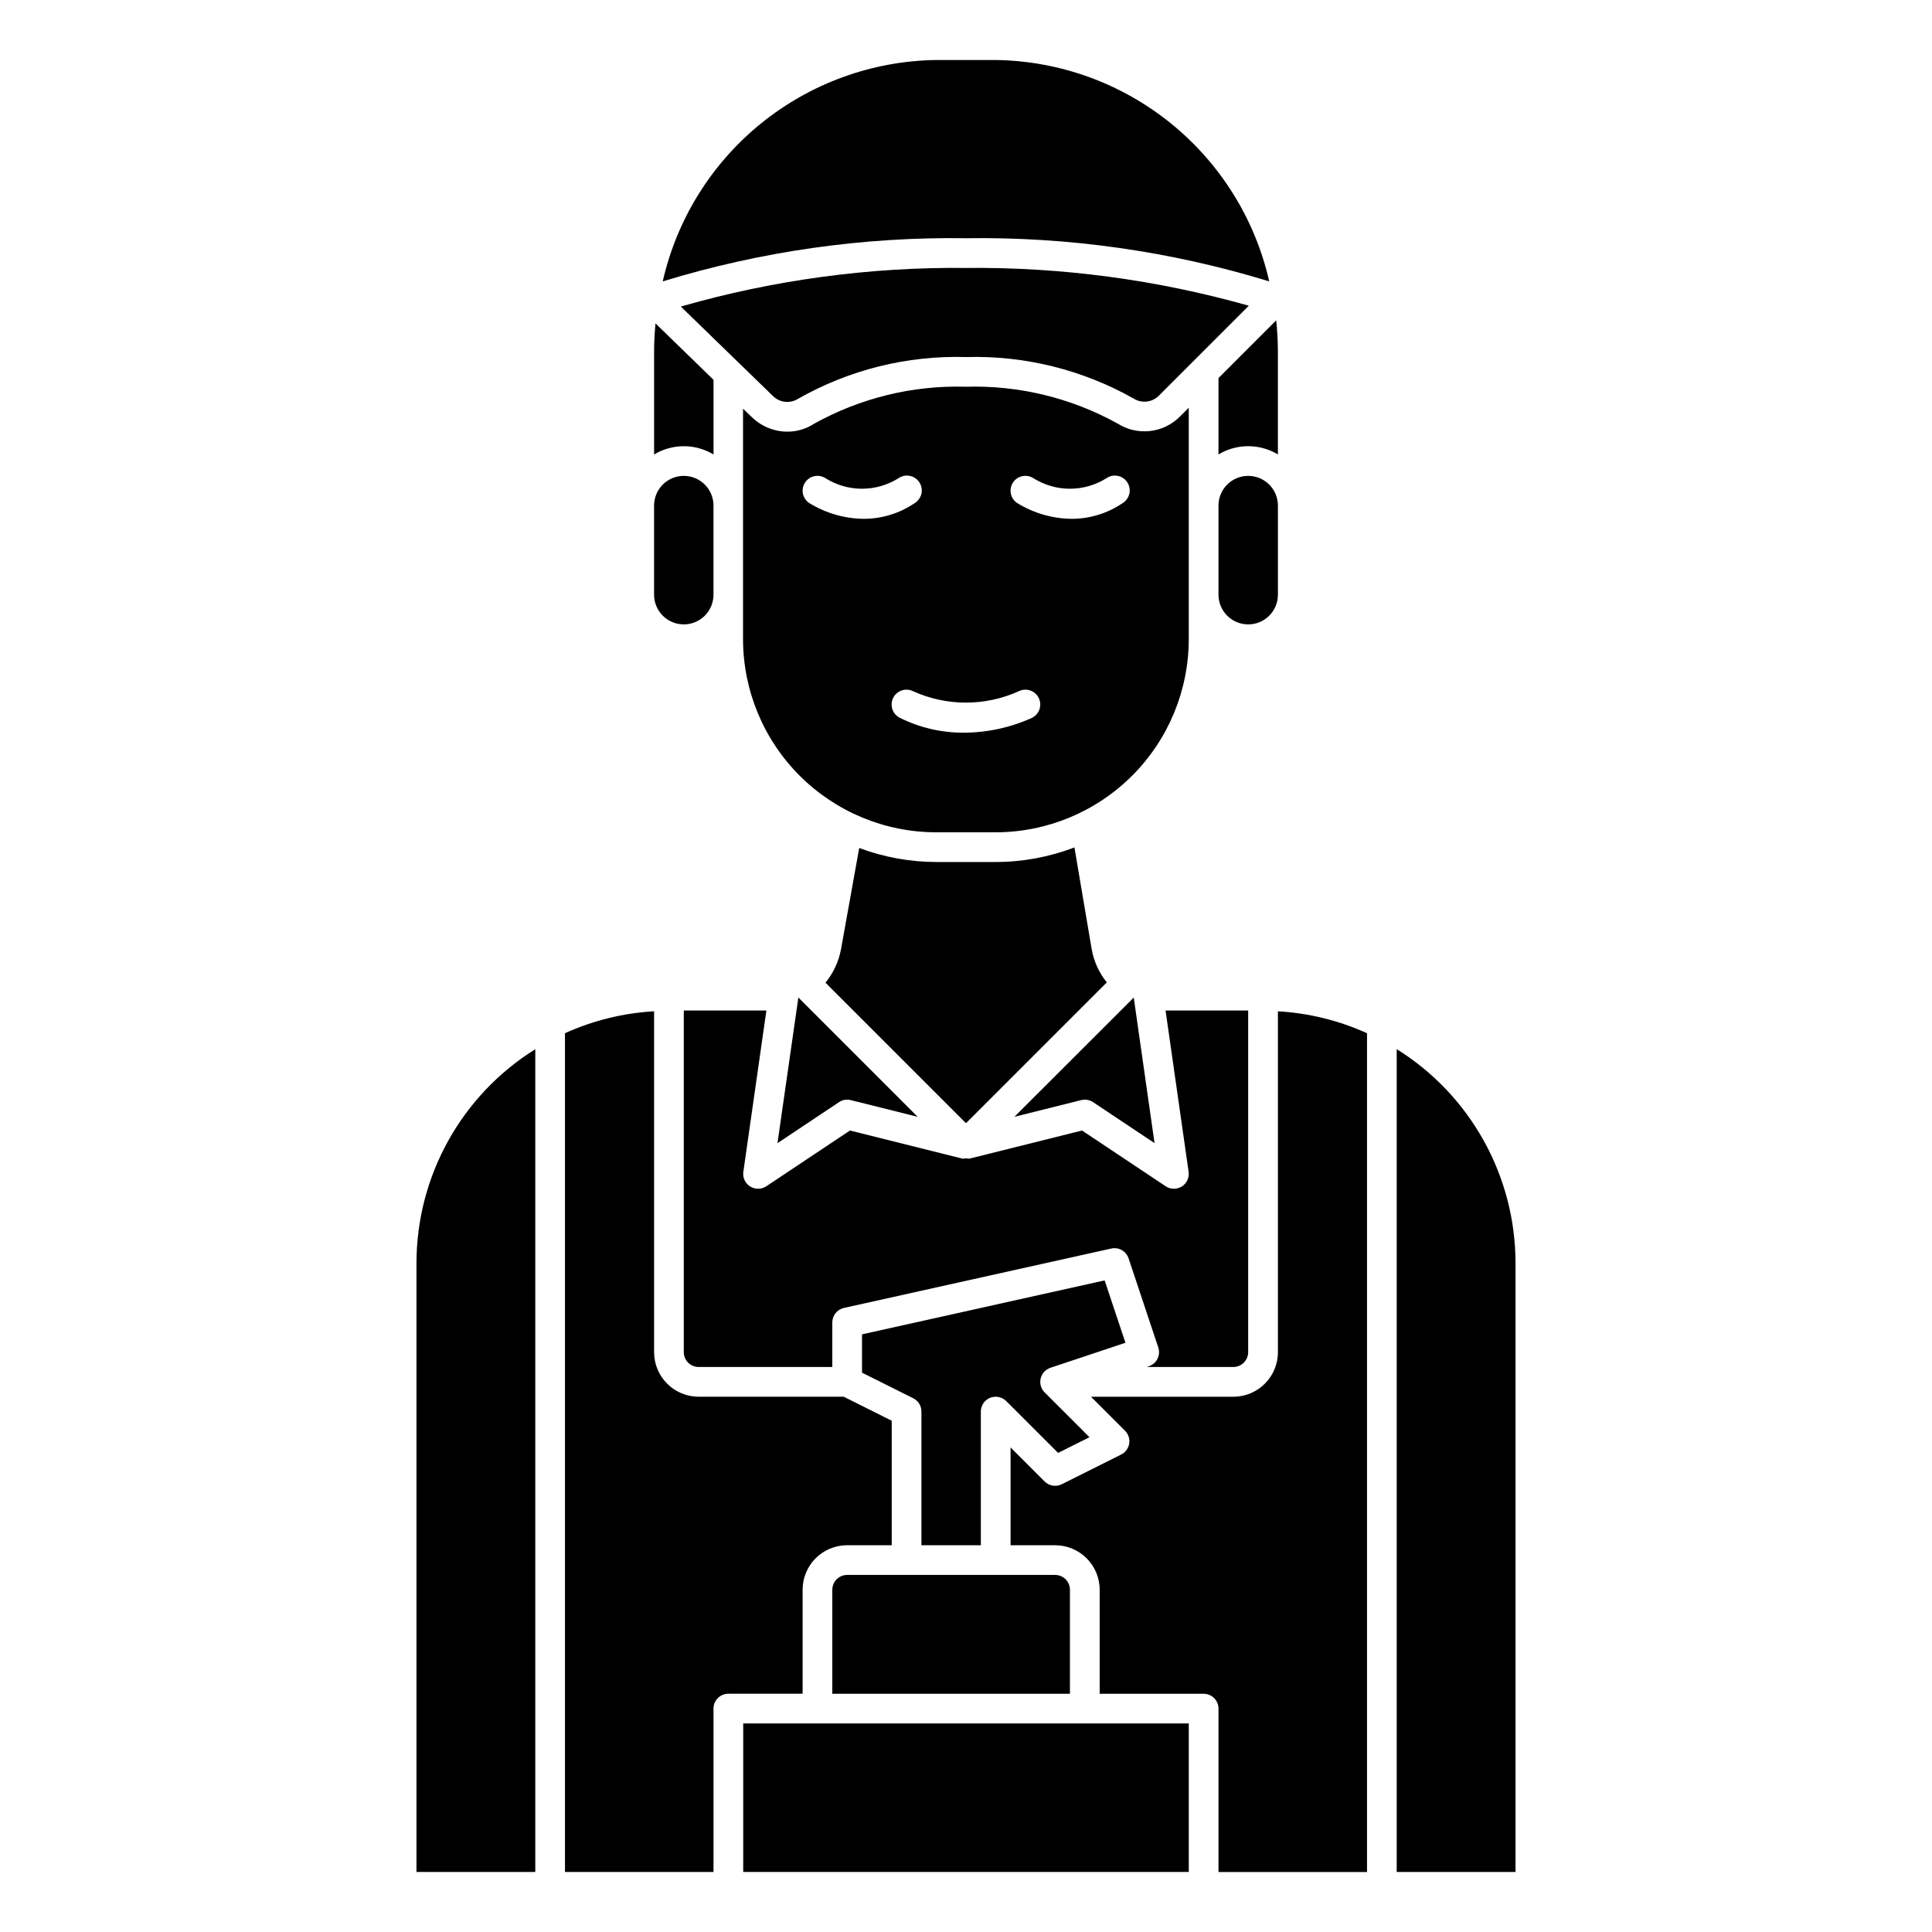
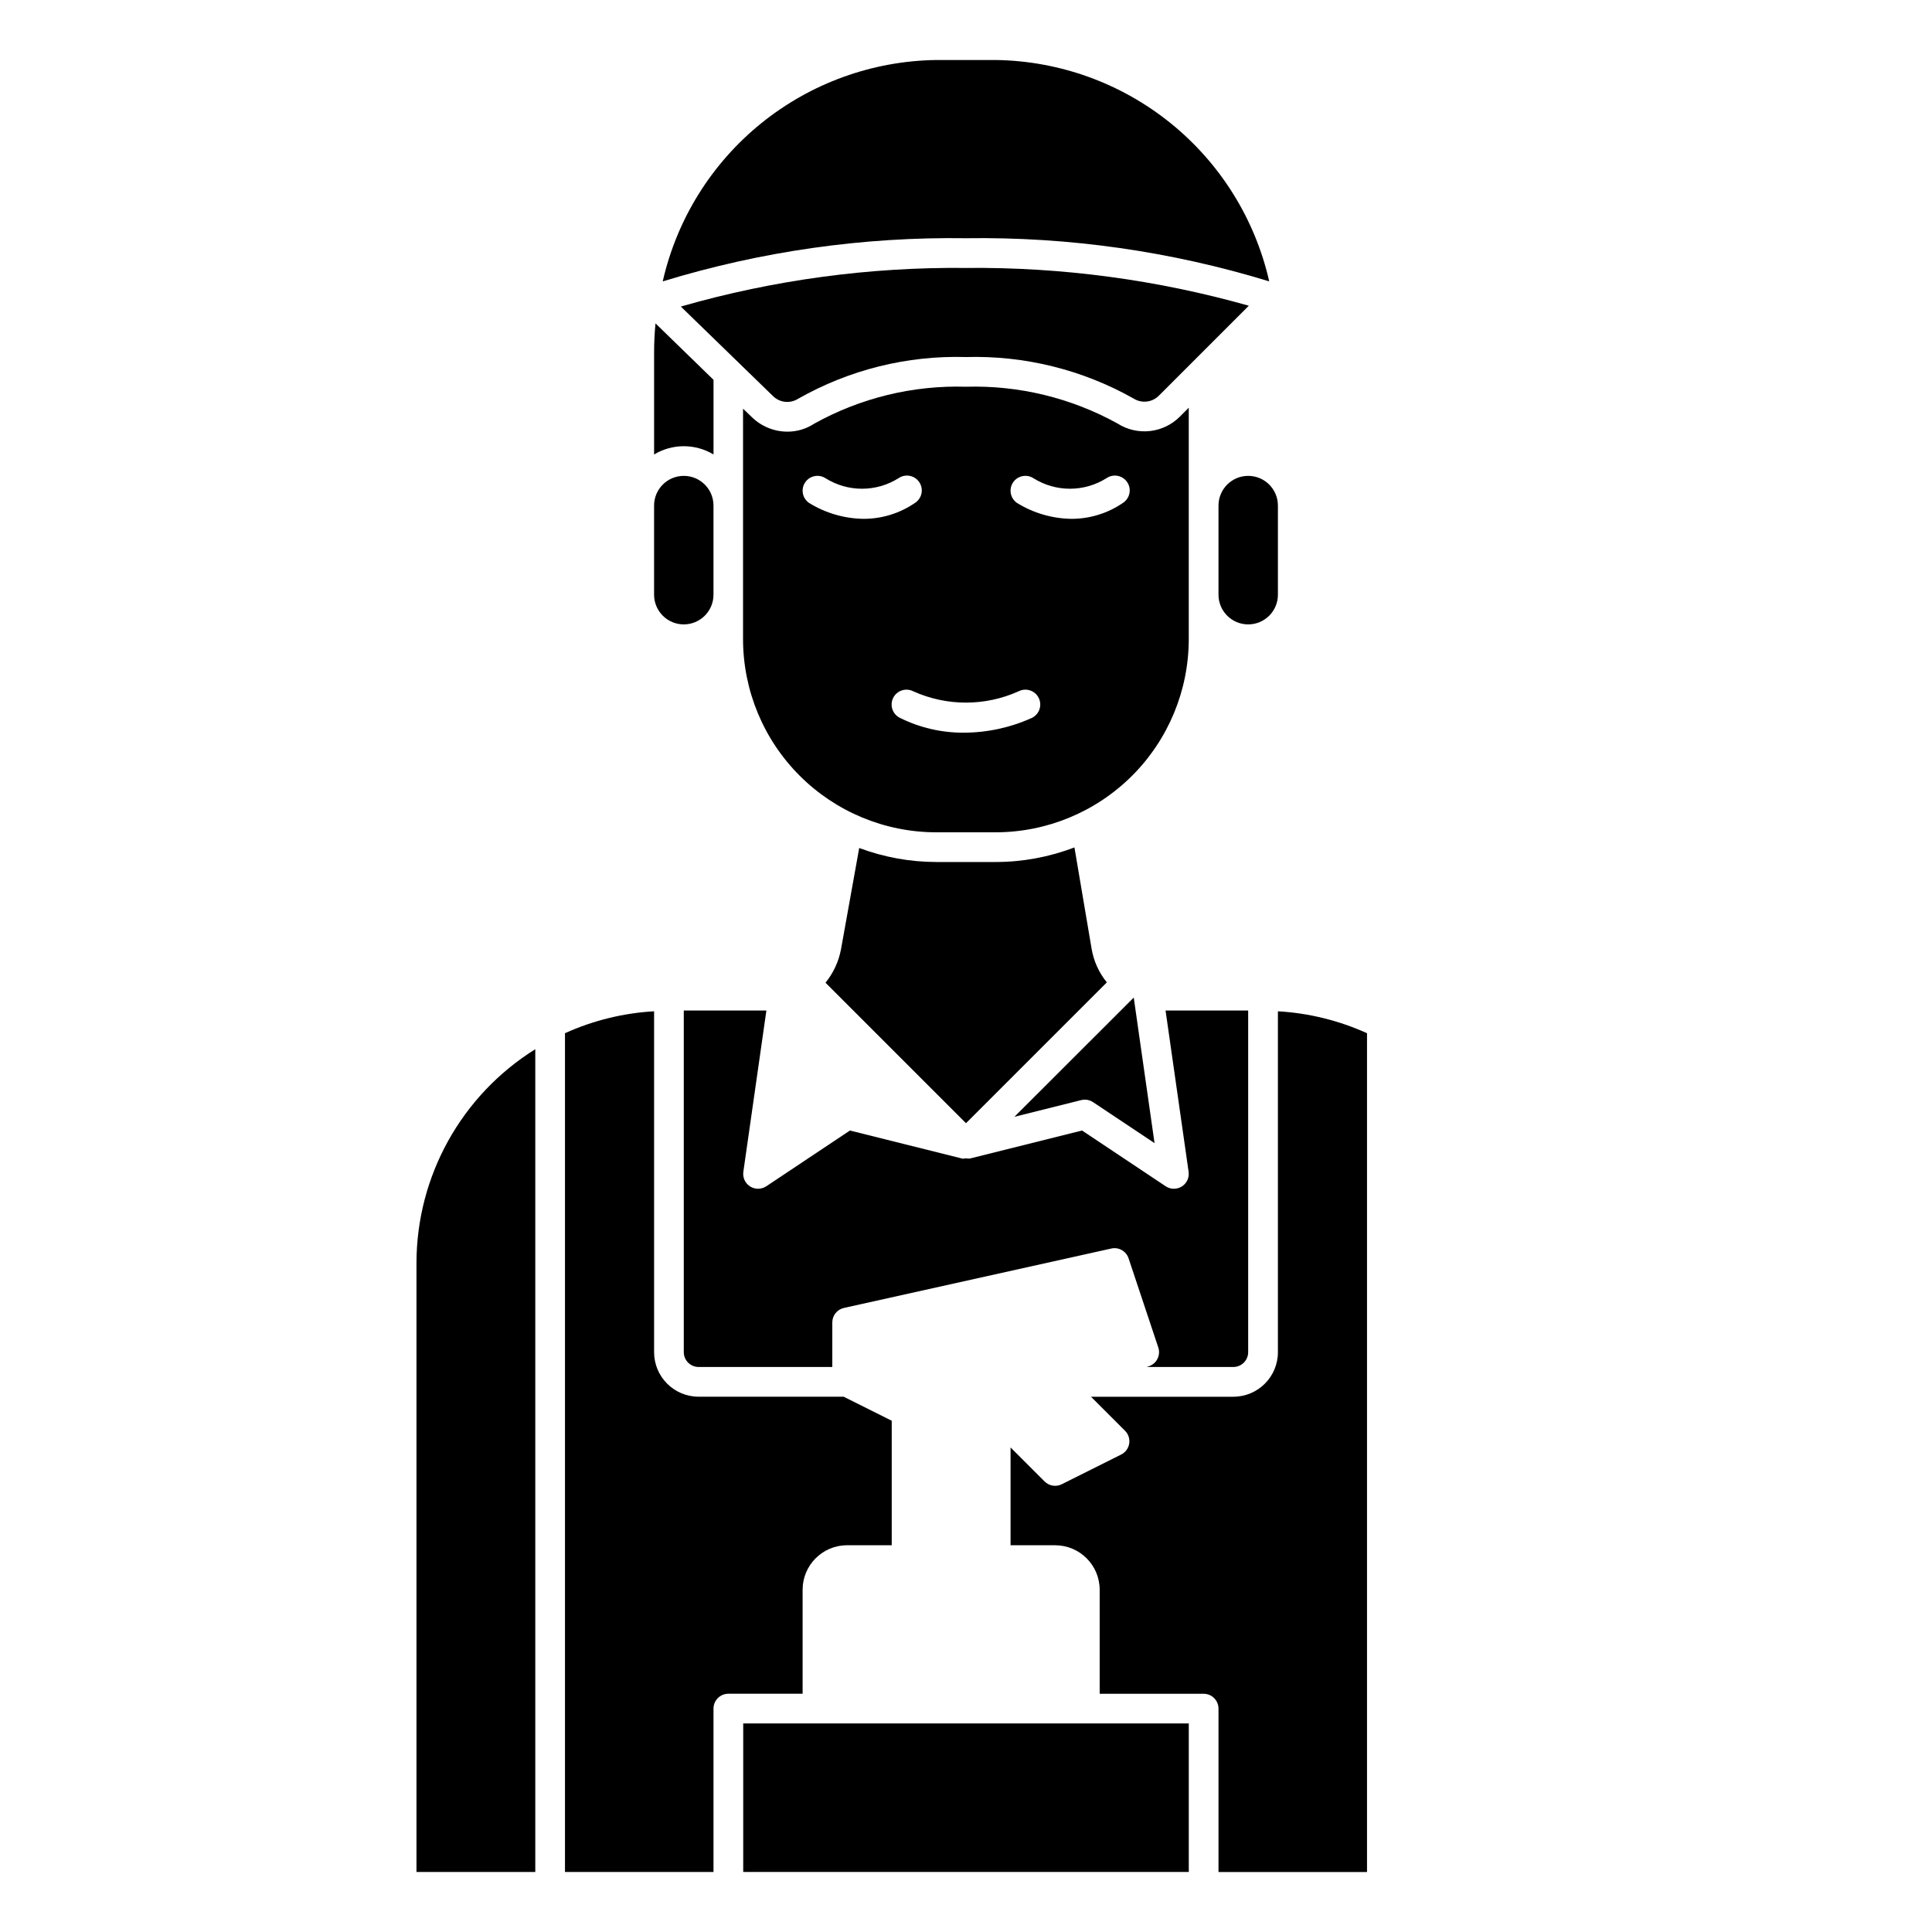
<svg xmlns="http://www.w3.org/2000/svg" fill="#000000" width="800px" height="800px" version="1.1" viewBox="144 144 512 512">
  <g>
    <path d="m480.36 218.57c-3.75-16.492-12.938-31.246-26.086-41.887-13.148-10.641-29.492-16.551-46.406-16.781h-15.746c-16.91 0.23-33.258 6.141-46.406 16.781s-22.336 25.395-26.086 41.887c26.031-7.973 53.145-11.832 80.367-11.438 27.219-0.395 54.336 3.465 80.363 11.438z" />
-     <path d="m350.04 446.95 16.297-10.863h-0.004c0.926-0.625 2.07-0.82 3.152-0.543l17.703 4.426-31.613-31.613z" />
-     <path d="m466.91 264.43c2.375-1.43 5.098-2.188 7.871-2.188 2.777 0 5.496 0.758 7.875 2.188v-27.195c-0.008-2.785-0.156-5.57-0.449-8.34l-15.297 15.297z" />
    <path d="m333.09 264.43v-19.773l-15.375-14.957c-0.234 2.488-0.371 5-0.371 7.543v27.199l0.004-0.004c2.375-1.43 5.098-2.188 7.871-2.188 2.773 0 5.496 0.758 7.871 2.188z" />
    <path d="m437.32 404.34c-2.109-2.598-3.504-5.699-4.047-8.996l-4.535-26.766c-6.66 2.547-13.734 3.859-20.867 3.863h-15.746c-6.973-0.012-13.891-1.27-20.426-3.715l-4.824 26.844h-0.004c-0.605 3.25-2.019 6.293-4.106 8.855l37.234 37.234z" />
    <path d="m355.42 249.73c13.559-7.731 28.98-11.574 44.582-11.109 15.547-0.445 30.922 3.367 44.461 11.023 2.148 1.332 4.941 0.984 6.699-0.836l23.789-23.789c-24.379-6.891-49.617-10.262-74.949-10.012-25.555-0.27-51.012 3.176-75.574 10.23l24.402 23.703h0.004c1.75 1.75 4.473 2.078 6.586 0.789z" />
    <path d="m482.66 301.6v-23.617c0-4.348-3.527-7.871-7.875-7.871s-7.871 3.523-7.871 7.871v23.617c0 4.348 3.523 7.871 7.871 7.871s7.875-3.523 7.875-7.871z" />
    <path d="m392.12 364.57h15.746c13.566-0.016 26.57-5.414 36.164-15.004 9.59-9.594 14.988-22.598 15.004-36.164v-61.348l-2.316 2.316c-4.394 4.449-11.305 5.223-16.578 1.855-12.27-6.781-26.133-10.145-40.145-9.738-14.055-0.422-27.957 2.965-40.242 9.801-2.106 1.383-4.57 2.113-7.086 2.106-3.508-0.008-6.875-1.379-9.391-3.82l-2.363-2.266v61.094c0.02 13.574 5.418 26.582 15.02 36.176s22.617 14.984 36.188 14.992zm20.34-92.707h0.004c1.199-1.809 3.637-2.301 5.445-1.105 2.891 1.805 6.227 2.762 9.633 2.762s6.742-0.957 9.633-2.762c0.867-0.613 1.945-0.852 2.992-0.656 1.047 0.191 1.969 0.801 2.559 1.688 0.59 0.887 0.797 1.973 0.57 3.012-0.223 1.039-0.859 1.945-1.762 2.508-3.984 2.723-8.699 4.18-13.523 4.188-5.109-0.059-10.105-1.508-14.453-4.188-1.805-1.203-2.293-3.641-1.094-5.445zm1.512 55.324h0.004c1.945-0.977 4.312-0.188 5.285 1.758 0.973 1.945 0.188 4.312-1.758 5.285-5.688 2.582-11.863 3.926-18.109 3.938-5.871 0.031-11.672-1.316-16.93-3.938-1.945-0.973-2.734-3.34-1.762-5.285 0.977-1.945 3.34-2.734 5.289-1.758 8.895 4.016 19.086 4.016 27.984 0zm-56.617-55.324h0.004c1.203-1.809 3.637-2.301 5.449-1.105 2.887 1.805 6.223 2.762 9.629 2.762s6.742-0.957 9.633-2.762c0.867-0.613 1.949-0.852 2.992-0.656 1.047 0.191 1.969 0.801 2.559 1.688s0.797 1.973 0.574 3.012c-0.227 1.039-0.863 1.945-1.766 2.508-3.984 2.723-8.695 4.18-13.523 4.188-5.109-0.059-10.102-1.508-14.453-4.188-1.801-1.203-2.293-3.641-1.094-5.445z" />
    <path d="m482.66 502.34c0 6.519-5.289 11.809-11.809 11.809h-37.73l9.027 9.02c0.895 0.895 1.301 2.164 1.098 3.41-0.203 1.246-0.992 2.32-2.121 2.887l-15.742 7.871c-1.516 0.766-3.352 0.469-4.551-0.73l-9.023-9.02v25.922h11.809c6.523 0 11.809 5.285 11.809 11.809v27.551h27.555c1.043 0 2.043 0.414 2.781 1.152 0.738 0.738 1.152 1.738 1.152 2.785v43.297h39.359v-222.29c-7.445-3.371-15.453-5.344-23.613-5.809z" />
    <path d="m356.7 565.31c0-6.523 5.285-11.809 11.809-11.809h11.809v-32.992l-12.738-6.367h-38.434c-6.519 0-11.805-5.289-11.805-11.809v-90.332c-8.164 0.465-16.172 2.438-23.617 5.809v222.28h39.359v-43.293c0-2.176 1.762-3.938 3.938-3.938h19.68z" />
    <path d="m431.49 435.42c0.773-0.004 1.535 0.227 2.18 0.66l16.297 10.863-5.512-38.574-31.625 31.594 17.703-4.426h0.004c0.309-0.078 0.629-0.117 0.953-0.117z" />
-     <path d="m364.57 565.31v27.551h62.977v-27.551c0-1.047-0.414-2.047-1.152-2.785-0.738-0.738-1.738-1.152-2.785-1.152h-55.102c-2.176 0-3.938 1.762-3.938 3.938z" />
    <path d="m254.37 478.72v161.38h31.488v-218.05c-19.566 12.199-31.469 33.621-31.488 56.68z" />
-     <path d="m422.37 506.47 19.883-6.621-5.512-16.531-64.297 14.297v10.156l13.57 6.785 0.004-0.004c1.332 0.672 2.176 2.035 2.172 3.527v35.426h15.742v-35.426c0-1.594 0.961-3.027 2.434-3.637 1.473-0.598 3.156-0.262 4.289 0.852l13.746 13.742 8.32-4.164-11.887-11.879c-0.969-0.969-1.363-2.371-1.039-3.703 0.32-1.332 1.309-2.398 2.613-2.82z" />
    <path d="m448.47 506.07-0.598 0.195h22.973c1.043 0 2.043-0.414 2.781-1.152 0.738-0.738 1.152-1.738 1.152-2.781v-90.531h-21.891l6.109 42.746c0.215 1.535-0.488 3.055-1.801 3.879-1.312 0.828-2.988 0.805-4.277-0.051l-22.168-14.777-29.805 7.445c-0.316 0.02-0.633-0.008-0.941-0.078-0.332 0-0.637 0.164-0.961 0.078l-29.805-7.445-22.168 14.777c-1.289 0.855-2.965 0.879-4.277 0.051-1.309-0.824-2.016-2.344-1.801-3.879l6.109-42.746h-21.891v90.531c0 1.043 0.414 2.043 1.152 2.781 0.738 0.738 1.738 1.152 2.781 1.152h35.426v-11.809c0-1.844 1.285-3.441 3.086-3.84l70.848-15.742c1.969-0.438 3.945 0.684 4.582 2.598l7.871 23.617v-0.004c0.332 0.992 0.258 2.074-0.211 3.008-0.465 0.934-1.285 1.645-2.277 1.977z" />
-     <path d="m514.14 422.04v218.05h31.488v-161.38c-0.023-23.059-11.922-44.48-31.488-56.68z" />
    <path d="m340.96 600.73h118.08v39.359h-118.08z" />
    <path d="m325.21 309.47c2.086 0 4.09-0.828 5.566-2.305 1.477-1.477 2.305-3.477 2.305-5.566v-23.617c0-4.348-3.523-7.871-7.871-7.871s-7.871 3.523-7.871 7.871v23.617c0 2.09 0.828 4.09 2.305 5.566 1.477 1.477 3.477 2.305 5.566 2.305z" />
  </g>
</svg>